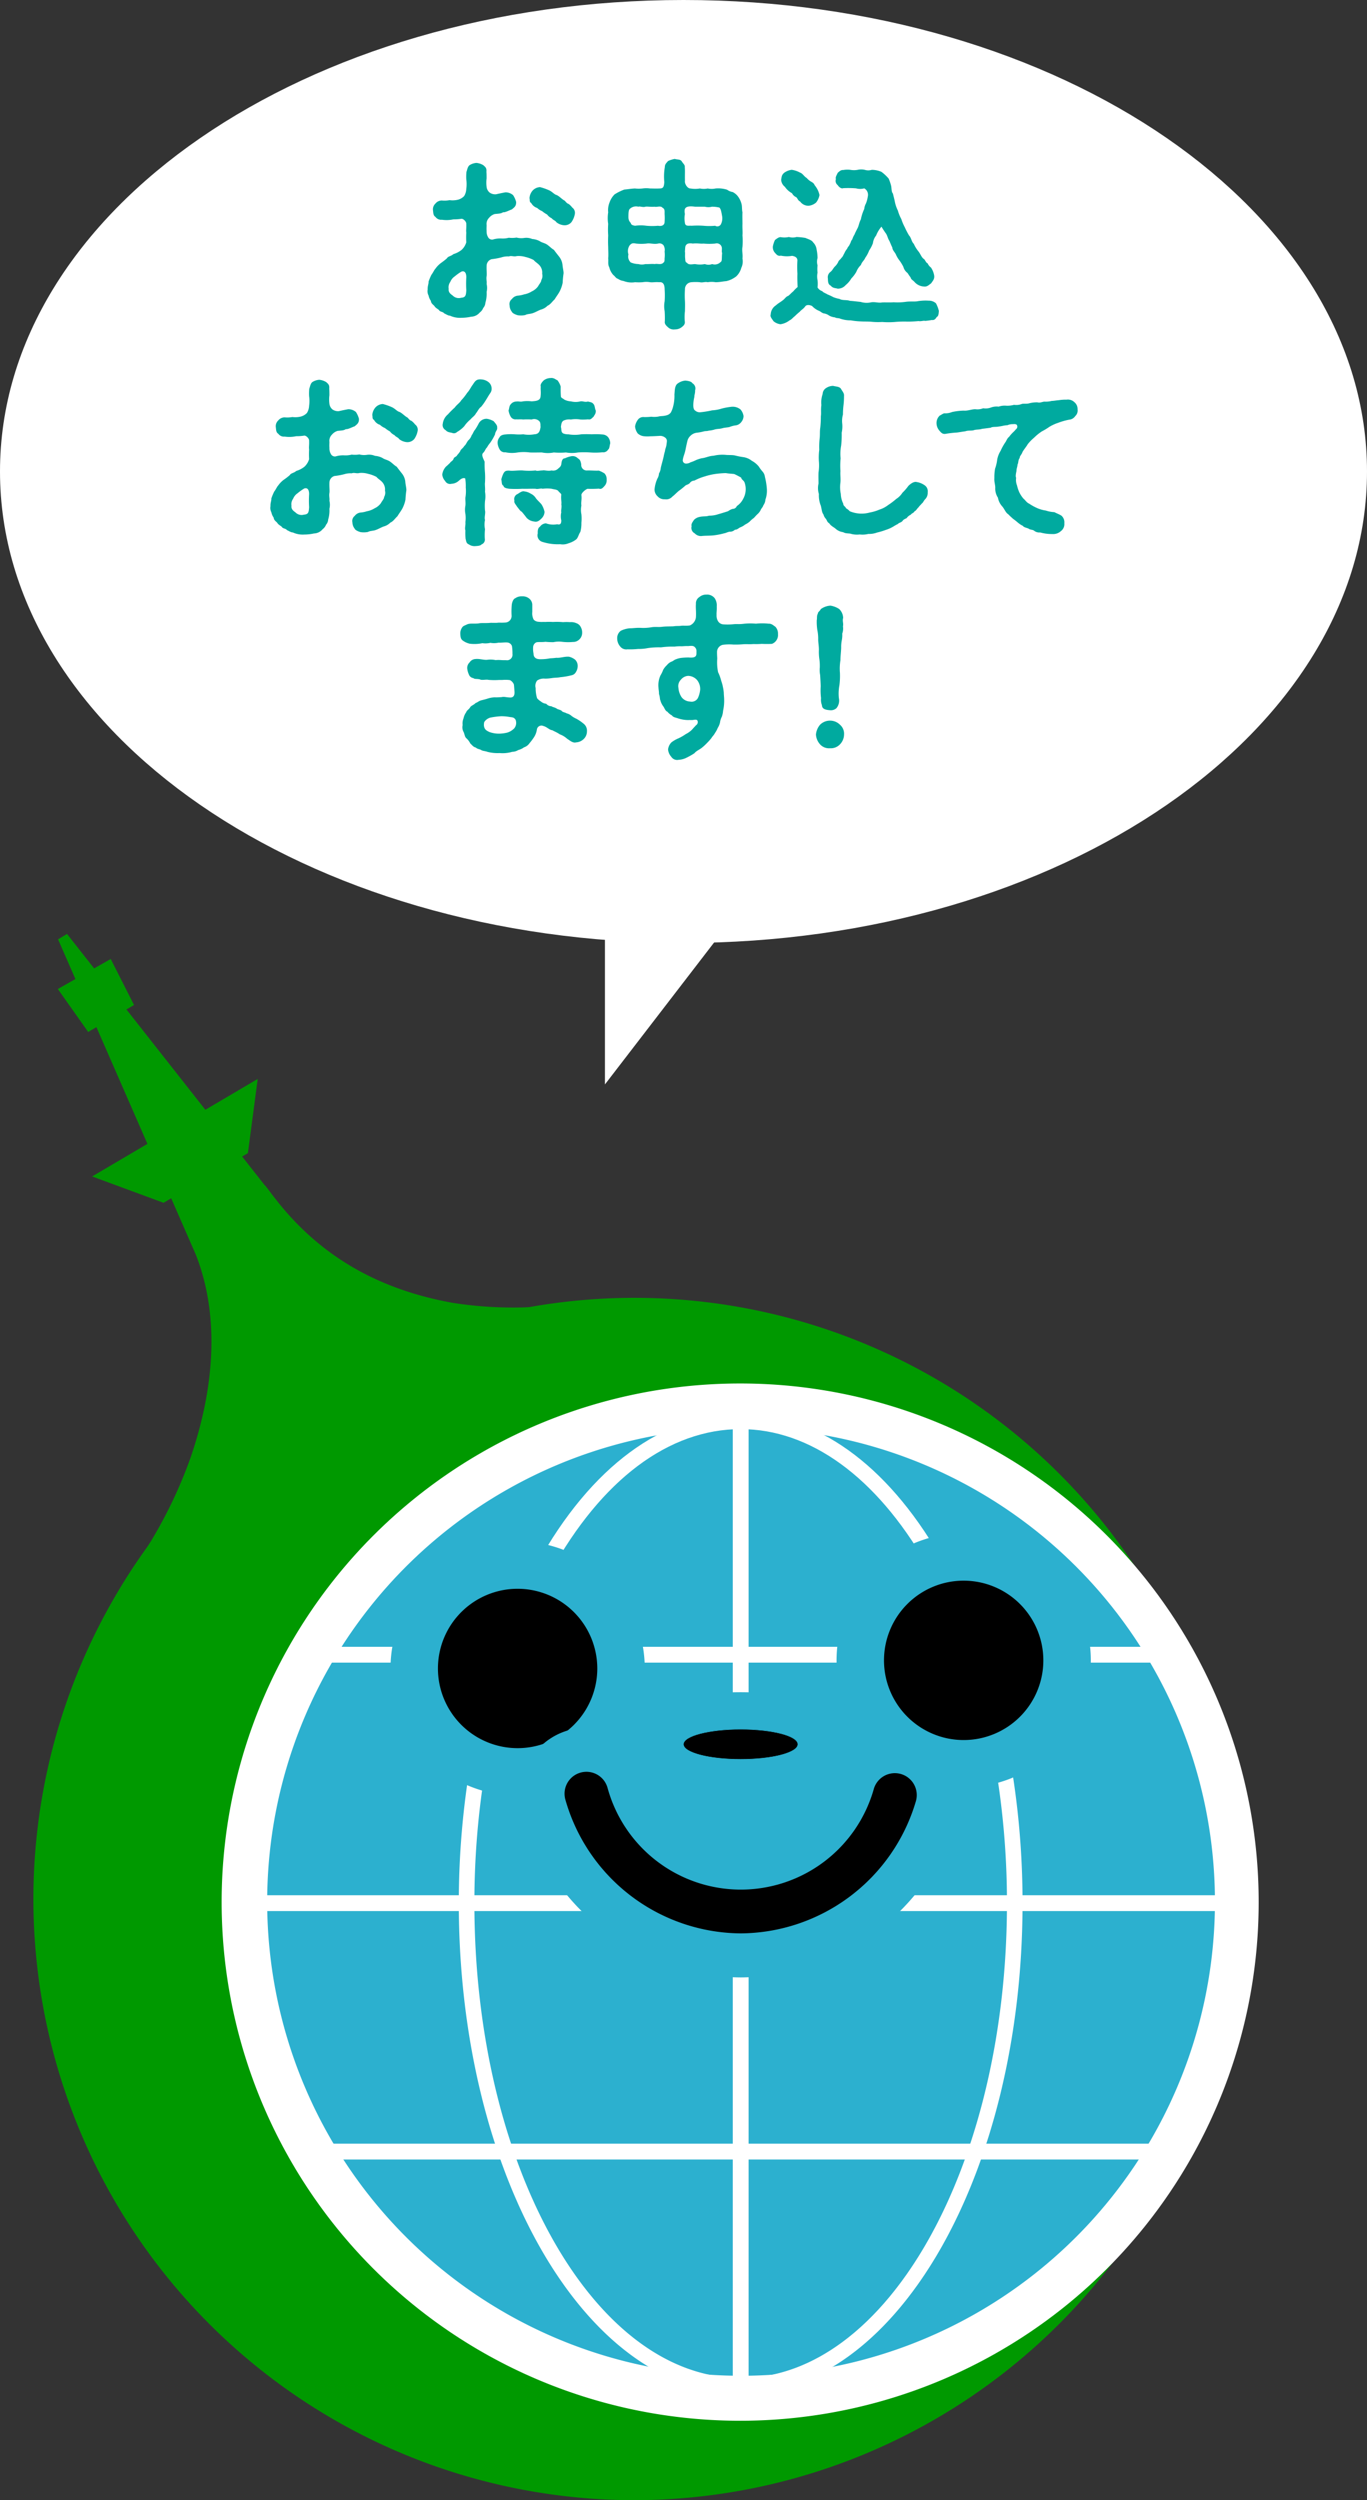
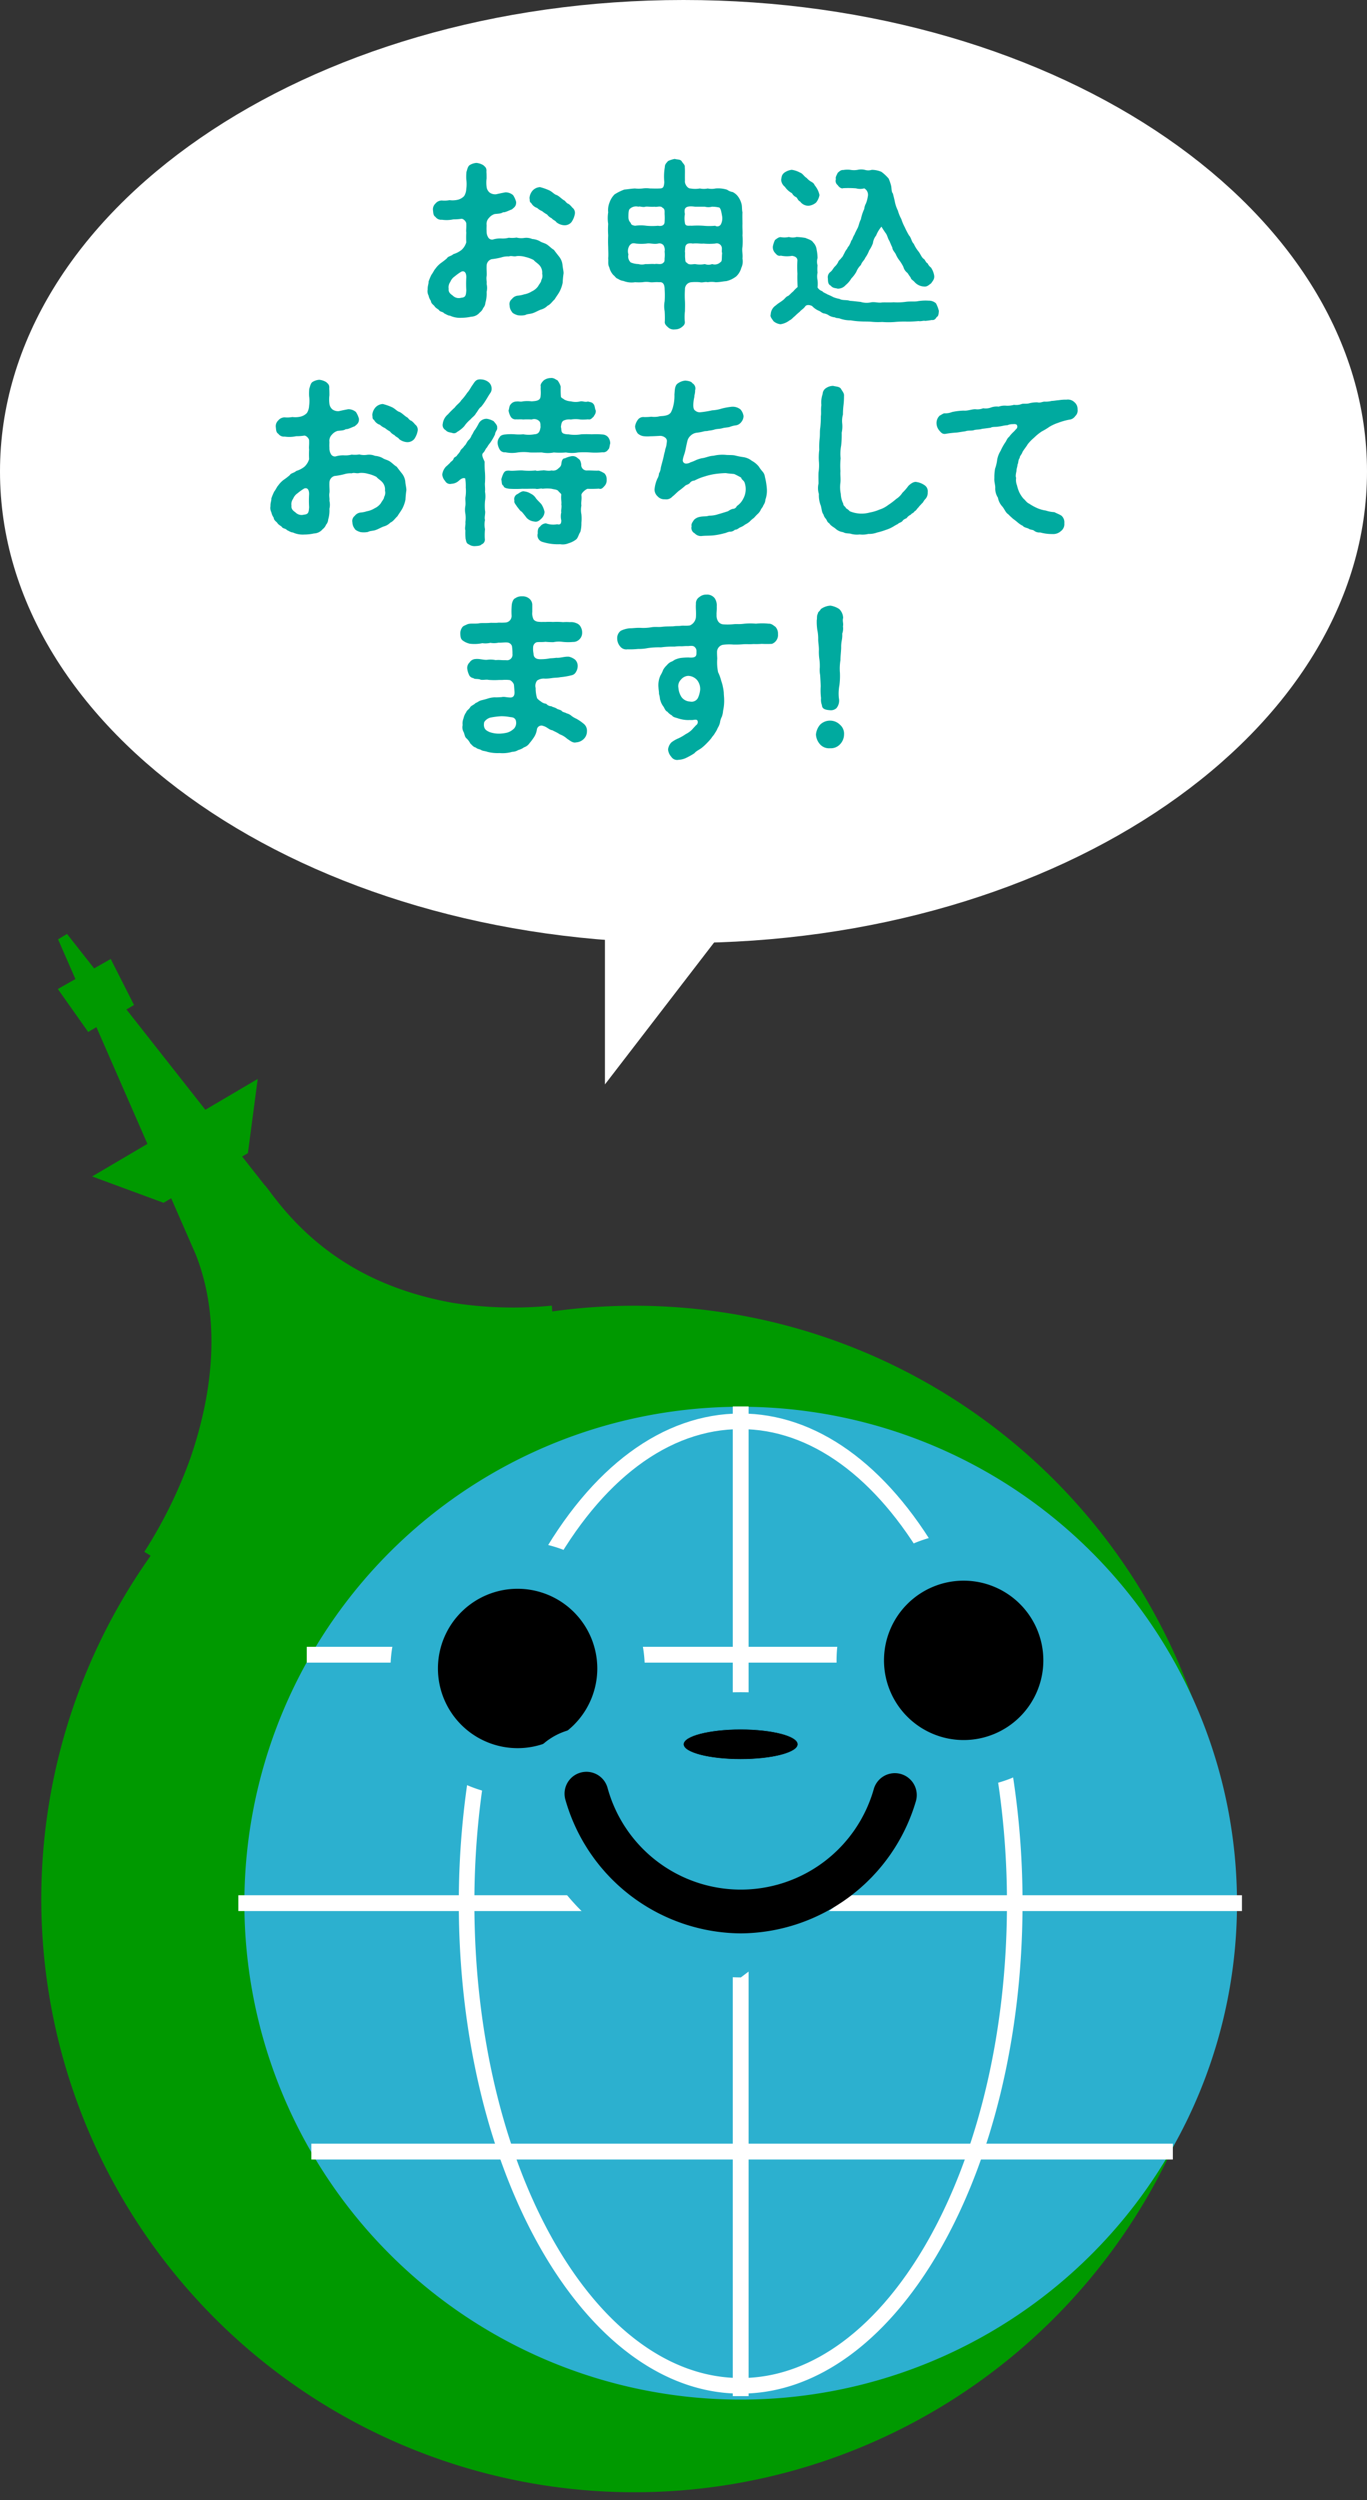
<svg xmlns="http://www.w3.org/2000/svg" id="レイヤー_1" data-name="レイヤー 1" width="145" height="265.136" viewBox="0 0 145 265.136">
  <rect x="0" y="0" width="145" height="265.136" fill="#333333" stroke="none" />
  <defs>
    <clipPath id="clip-path">
      <rect width="145" height="265.136" fill="none" />
    </clipPath>
  </defs>
  <g id="アートワーク_2" data-name="アートワーク 2">
    <g clip-path="url(#clip-path)">
      <g clip-path="url(#clip-path)">
        <path d="M58.574,139.014a40.976,40.976,0,0,1-10.626-.294C38.943,137.1,33.123,132.85,29.186,128l-.649-.825c-.173-.227-.347-.454-.512-.682l-.016.011L6.671,99.389l14.617,33.456c2.27,5.756,2.405,13.281-.534,21.885a49.746,49.746,0,0,1-4.969,10.127" fill="#090" />
        <path d="M16.261,165.154l-.951-.59a48.979,48.979,0,0,0,4.914-10.017c2.74-8.019,2.928-15.453.544-21.5L6.158,99.612l.952-.569,21,26.687.018-.012.351.448c.162.224.331.449.5.669l.647.822c4.605,5.673,10.633,9.116,18.421,10.511a41.592,41.592,0,0,0,10.484.291l.087,1.113a41.914,41.914,0,0,1-10.769-.3,30.793,30.793,0,0,1-19.1-10.918l-.655-.835c-.115-.149-.23-.3-.341-.448l-.187-.221L8.932,103.167,21.8,132.62c2.49,6.317,2.308,14.016-.518,22.293a50.124,50.124,0,0,1-5.022,10.241" fill="#090" />
        <polygon points="17.29 126.938 11.071 124.643 26.631 115.482 25.777 121.941 17.29 126.938" fill="#090" />
        <path d="M17.345,127.553l-7.574-2.794,17.565-10.341-1.04,7.87Zm-4.974-3.027,4.864,1.8,8.023-4.726.668-5.054Z" fill="#090" />
        <polygon points="9.514 108.694 6.949 105.063 11.51 102.471 13.48 106.359 9.514 108.694" fill="#090" />
        <path d="M9.354,109.438l-3.219-4.555,5.609-3.186,2.472,4.88Zm-1.593-4.19,1.912,2.7,3.07-1.807-1.467-2.895Z" fill="#090" />
        <path d="M130.206,201.383A62.913,62.913,0,1,1,67.293,138.47a62.913,62.913,0,0,1,62.913,62.913" fill="#090" />
-         <path d="M67.294,265.136a63.752,63.752,0,1,1,63.752-63.752,63.823,63.823,0,0,1-63.752,63.752m0-125.826a62.074,62.074,0,1,0,62.074,62.074A62.144,62.144,0,0,0,67.294,139.31" fill="#090" />
        <path d="M130.766,195a52.644,52.644,0,1,1-59.027-45.372A52.642,52.642,0,0,1,130.766,195" fill="#2cb0cf" />
-         <path d="M78.529,256.714a55,55,0,1,1,7.156-.47,54.966,54.966,0,0,1-7.156.47m.142-105.3a51.1,51.1,0,0,0-6.641.432,50.265,50.265,0,1,0,6.641-.432" fill="#fff" />
        <rect x="77.728" y="149.149" width="1.678" height="104.953" fill="#fff" />
        <path d="M78.567,253.836c-16.486,0-29.9-23.315-29.9-51.97a88.414,88.414,0,0,1,1.267-15.046l1.628.282a86.814,86.814,0,0,0-1.242,14.764c0,27.746,12.67,50.317,28.245,50.317s28.244-22.571,28.244-50.317a86.644,86.644,0,0,0-1.323-15.225l1.628-.29a88.4,88.4,0,0,1,1.348,15.515c0,28.655-13.412,51.97-29.9,51.97" fill="#fff" />
        <path d="M58.405,166.686l-1.447-.8C62.636,155.577,70.31,149.9,78.566,149.9c7.978,0,15.469,5.357,21.094,15.079l-1.43.831c-5.317-9.2-12.3-14.257-19.664-14.257-7.625,0-14.786,5.373-20.161,15.137" fill="#fff" />
        <rect x="25.283" y="200.985" width="106.453" height="1.678" fill="#fff" />
        <rect x="33.024" y="227.332" width="91.382" height="1.678" fill="#fff" />
-         <rect x="113.237" y="174.639" width="11.352" height="1.678" fill="#fff" />
        <rect x="65.42" y="174.639" width="26.05" height="1.678" fill="#fff" />
        <rect x="32.537" y="174.639" width="11.631" height="1.678" fill="#fff" />
        <path d="M65.873,176.936a10.968,10.968,0,1,1-10.968-10.968,10.969,10.969,0,0,1,10.968,10.968" />
        <path d="M54.905,190.421a13.485,13.485,0,1,1,13.486-13.485,13.5,13.5,0,0,1-13.486,13.485m0-21.936a8.451,8.451,0,1,0,8.45,8.451,8.46,8.46,0,0,0-8.45-8.451" fill="#2cb0cf" />
        <path d="M113.187,176.075a10.968,10.968,0,1,1-10.968-10.968,10.968,10.968,0,0,1,10.968,10.968" />
        <path d="M102.219,189.561a13.485,13.485,0,1,1,13.486-13.485,13.5,13.5,0,0,1-13.486,13.485m0-21.936a8.451,8.451,0,1,0,8.45,8.451,8.459,8.459,0,0,0-8.45-8.451" fill="#2cb0cf" />
-         <path d="M78.584,209.7a24.174,24.174,0,0,1-23.1-17.575,6.992,6.992,0,1,1,13.452-3.821,9.991,9.991,0,0,0,19.279.087,6.992,6.992,0,0,1,13.418,3.937A24.211,24.211,0,0,1,78.584,209.7" fill="#2cb0cf" />
+         <path d="M78.584,209.7a24.174,24.174,0,0,1-23.1-17.575,6.992,6.992,0,1,1,13.452-3.821,9.991,9.991,0,0,0,19.279.087,6.992,6.992,0,0,1,13.418,3.937" fill="#2cb0cf" />
        <path d="M78.584,205.03a19.486,19.486,0,0,1-18.612-14.178,2.322,2.322,0,1,1,4.467-1.271,14.657,14.657,0,0,0,28.25.125,2.324,2.324,0,1,1,4.459,1.312A19.512,19.512,0,0,1,78.584,205.03" />
        <path d="M91.27,184.712c0,2.884-5.689,5.221-12.707,5.221s-12.707-2.337-12.707-5.221,5.689-5.222,12.707-5.222,12.707,2.338,12.707,5.222" fill="#2cb0cf" />
        <path d="M78.563,189.968c-7.026,0-12.741-2.359-12.741-5.258s5.715-5.253,12.741-5.253,12.74,2.358,12.74,5.253-5.715,5.258-12.74,5.258m0-10.445c-6.989,0-12.675,2.326-12.675,5.187s5.686,5.191,12.675,5.191,12.674-2.33,12.674-5.191-5.686-5.187-12.674-5.187" fill="#2cb0cf" />
        <path d="M84.632,184.973c0,.882-2.717,1.6-6.07,1.6s-6.07-.714-6.07-1.6,2.718-1.6,6.07-1.6,6.07.714,6.07,1.6" />
        <path d="M78.563,186.6c-3.362,0-6.1-.727-6.1-1.624s2.735-1.62,6.1-1.62,6.095.727,6.095,1.62-2.733,1.624-6.095,1.624m0-3.194c-3.333,0-6.045.706-6.045,1.57s2.712,1.574,6.045,1.574,6.044-.706,6.044-1.574-2.712-1.57-6.044-1.57" fill="#2cb0cf" />
        <path d="M86.553,192.728c0,2.811-3.577,5.092-7.991,5.092s-7.99-2.281-7.99-5.092,3.578-5.092,7.99-5.092,7.991,2.28,7.991,5.092" fill="#2cb0cf" />
        <path d="M78.563,197.862c-4.428,0-8.031-2.305-8.031-5.133s3.6-5.133,8.031-5.133,8.031,2.305,8.031,5.133-3.6,5.133-8.031,5.133m0-10.183c-4.383,0-7.95,2.263-7.95,5.05s3.567,5.05,7.95,5.05,7.95-2.263,7.95-5.05-3.567-5.05-7.95-5.05" fill="#2cb0cf" />
        <path d="M0,50C0,22.386,32.459,0,72.5,0S145,22.386,145,50s-32.459,50-72.5,50S0,77.614,0,50" fill="#fff" />
        <polyline points="64.167 94.167 64.167 115 80.834 93.334" fill="#fff" />
        <path d="M59.664,28.061c.019.339.132.717.113.944a9.237,9.237,0,0,0-.094.982,3.56,3.56,0,0,1-.322.926c-.151.283-.377.567-.529.831-.3.283-.434.53-.755.681a1.547,1.547,0,0,1-.68.4c-.246.076-.548.265-.813.359-.321.133-.661.094-.868.226a2.3,2.3,0,0,1-.794.02c-.226-.057-.567-.208-.623-.36a1.132,1.132,0,0,1-.246-.679.674.674,0,0,1,.246-.68.887.887,0,0,1,.642-.359,2.8,2.8,0,0,0,.642-.132,2.327,2.327,0,0,0,.832-.321,1.639,1.639,0,0,0,.679-.568c.076-.17.322-.415.322-.623a.9.9,0,0,0,.094-.68,1.144,1.144,0,0,0-.264-.869c-.208-.246-.473-.378-.643-.586a3.6,3.6,0,0,0-.869-.321,2.5,2.5,0,0,0-.925-.094c-.321.094-.548-.076-.831.037a2.165,2.165,0,0,0-.794.1,7.081,7.081,0,0,1-1.039.19.74.74,0,0,0-.529.717c-.019.454.038.869,0,1.077-.056.339.038.586,0,.831a1.828,1.828,0,0,1,0,.85,3.315,3.315,0,0,1-.132,1.153.908.908,0,0,1-.226.547,1.087,1.087,0,0,1-.36.472,1.249,1.249,0,0,1-.925.454,4.732,4.732,0,0,1-1.02.114,2.5,2.5,0,0,1-1.228-.227c-.17.018-.51-.208-.623-.246-.114-.189-.435-.132-.548-.359-.246-.189-.34-.208-.492-.434-.094-.113-.339-.246-.358-.529a1.472,1.472,0,0,1-.246-.567.978.978,0,0,1-.095-.642c-.018-.378.114-.586.095-.831a6.649,6.649,0,0,1,.3-.718c.189-.246.3-.53.435-.661a2.7,2.7,0,0,1,.566-.586A6.71,6.71,0,0,0,47.4,27.4c.151-.245.415-.208.7-.453a2.54,2.54,0,0,0,.869-.453,1.789,1.789,0,0,0,.491-.794,8.94,8.94,0,0,1,0-1.019c-.038-.3.019-.435,0-.964,0-.245-.359-.567-.548-.51a5.363,5.363,0,0,1-.831.057,3.356,3.356,0,0,1-1.209.038.729.729,0,0,1-.68-.3c-.246-.151-.227-.415-.265-.7a.83.83,0,0,1,.265-.718.866.866,0,0,1,.68-.321,2.921,2.921,0,0,0,.812-.037,2.4,2.4,0,0,0,.926-.057,1.387,1.387,0,0,0,.623-.378,1.553,1.553,0,0,0,.227-.756,3.7,3.7,0,0,0,0-1.019,5.032,5.032,0,0,1,.019-.794c.075-.189.113-.529.321-.7a1.565,1.565,0,0,1,.737-.246,1.724,1.724,0,0,1,.736.246c.227.208.359.3.321.7.019.189.019.548.019.7a3.475,3.475,0,0,0,0,.888.908.908,0,0,0,.34.623,1.02,1.02,0,0,0,.661.17c.511-.114.7-.151,1-.207a1.234,1.234,0,0,1,.812.3,2.456,2.456,0,0,1,.321.718c.019.453-.208.586-.453.794-.284.094-.718.34-.926.3-.264.151-.34.133-.888.189a1.208,1.208,0,0,0-.6.4.912.912,0,0,0-.265.774c0,.152-.019.378,0,.623a1.183,1.183,0,0,0,.17.681.474.474,0,0,0,.492.227,2.7,2.7,0,0,1,.868-.114,2.548,2.548,0,0,0,.832-.076,2.834,2.834,0,0,0,.812-.018,2.013,2.013,0,0,0,.831.038,1.6,1.6,0,0,1,.831.113,1.963,1.963,0,0,1,.794.226c.245.17.453.17.774.359.3.208.491.434.737.567.132.189.416.548.567.737a1.733,1.733,0,0,1,.34.831M49.463,29.4c0-.51-.208-.7-.51-.6a5.006,5.006,0,0,0-.718.51,1.281,1.281,0,0,0-.472.586.977.977,0,0,0-.17.736c-.057.4.264.586.434.718a.9.9,0,0,0,.888.226c.491-.038.51-.264.548-.793a11.089,11.089,0,0,1,0-1.379m11.5-6.649a2.217,2.217,0,0,1-.34.793.937.937,0,0,1-.793.34,1.484,1.484,0,0,1-.813-.321c-.113-.189-.359-.227-.491-.416a1.286,1.286,0,0,1-.491-.4,2.944,2.944,0,0,1-.529-.359,1.693,1.693,0,0,1-.529-.34,1.086,1.086,0,0,1-.623-.51c-.227-.151-.132-.284-.189-.529a1.357,1.357,0,0,1,.34-.813,1.148,1.148,0,0,1,.774-.358,6.012,6.012,0,0,1,.926.321c.359.15.586.453.812.51.3.113.6.472.869.6.133.114.208.284.435.359a1.828,1.828,0,0,1,.378.378.689.689,0,0,1,.264.737" fill="#00aa9f" />
        <path d="M78.623,28.438a1.92,1.92,0,0,1-.547.888,3.087,3.087,0,0,1-.492.3,2.716,2.716,0,0,1-.547.188c-.322.02-.7.114-1.134.114a2.44,2.44,0,0,0-.831,0c-.3-.076-.566.076-.83,0a4.913,4.913,0,0,0-.908,0,.732.732,0,0,0-.68.756,9.2,9.2,0,0,0,0,1.265c.02.453,0,.793,0,1.039a5.263,5.263,0,0,0-.019,1.077c.057.34-.151.491-.34.642a1.165,1.165,0,0,1-.718.227.864.864,0,0,1-.718-.227c-.17-.151-.395-.34-.339-.642a10.714,10.714,0,0,0-.02-1.077,2.788,2.788,0,0,1,0-1.039,9.14,9.14,0,0,0,0-1.265c0-.643-.264-.793-.566-.756-.473-.037-.661.038-.983,0a2.219,2.219,0,0,0-.792,0,5.424,5.424,0,0,1-.794,0,2.342,2.342,0,0,1-1.228-.132,1.327,1.327,0,0,1-.586-.227c-.226-.056-.321-.283-.49-.4a1.854,1.854,0,0,1-.436-.832c-.169-.283-.075-.623-.113-.945.038-.358,0-.849,0-1.209-.019-.4-.019-.774,0-1.227a8.849,8.849,0,0,1,0-1.209,3.893,3.893,0,0,1,0-1.229,2.138,2.138,0,0,1,.133-1.019,2.288,2.288,0,0,1,.547-.888,5.359,5.359,0,0,1,1.039-.511c.321-.018.661-.093,1.115-.113a3.78,3.78,0,0,0,.813,0,2.839,2.839,0,0,1,.792,0c.34,0,.605.02.983,0,.4,0,.491-.113.53-.68a5.915,5.915,0,0,1,.056-1.586c0-.3.15-.416.339-.642a2.857,2.857,0,0,1,.718-.228c.284.095.529.02.718.228.132.245.379.4.34.642.039.472,0,.755.019,1.435-.057.378.3.851.585.831a2.962,2.962,0,0,0,1,0,2.009,2.009,0,0,0,.83,0,2.02,2.02,0,0,0,.831,0,3.151,3.151,0,0,1,1.229.133,1.332,1.332,0,0,0,.585.245,1.5,1.5,0,0,1,.491.378,2.154,2.154,0,0,1,.434.831c.095.283.038.586.115.944-.02.36,0,.889,0,1.229-.02.434.036.906,0,1.209a6.969,6.969,0,0,1,0,1.227c-.077.416.055.794,0,1.229a1.6,1.6,0,0,1-.134,1.019M70.5,26.663a.966.966,0,0,0-.113-.642.551.551,0,0,0-.586-.189c-.49.094-.85-.076-1.226,0a5.34,5.34,0,0,1-1.1,0c-.3-.057-.472-.076-.7.207a1.108,1.108,0,0,0-.113.945.851.851,0,0,0,.245.85,2.327,2.327,0,0,0,.813.17,1.378,1.378,0,0,0,.736,0c.321.019.68-.037,1,0,.246-.075.662.113.888-.132.151-.095.151-.208.151-.473a3.083,3.083,0,0,0,0-.736m-3.834-3.59a.78.78,0,0,0,.245.568c.039.245.284.264.454.3a4.32,4.32,0,0,1,1.21,0,6.376,6.376,0,0,0,1.226,0c.359.077.7-.037.7-.415a5.852,5.852,0,0,0,0-.831c0-.359.038-.529-.244-.68-.171-.227-.644-.019-.8-.094-.453.037-.755-.038-1,0-.245.094-.6-.076-.736,0a.96.96,0,0,0-.925.245c-.113.132-.133.358-.133.906m9.937-.15c-.095-.548-.133-.737-.284-.907a3.208,3.208,0,0,0-.794-.094,1.467,1.467,0,0,1-.754,0h-1.04c-.265-.038-.813-.095-1,.132-.151.132-.112.471-.075.642a2.5,2.5,0,0,0,0,.925c.038.435.435.284.718.321a9.289,9.289,0,0,1,1.247,0,6.425,6.425,0,0,0,1.246,0,.431.431,0,0,0,.605-.15,1.4,1.4,0,0,0,.133-.869m0,3.91c-.095-.227.075-.548-.133-.812a.551.551,0,0,0-.605-.189,6.9,6.9,0,0,1-1.246,0c-.321.037-.624-.057-1.134,0-.264-.057-.6-.02-.68.132-.151.113-.113.434-.151.7.038.189,0,.358.02.661.037.321,0,.472.208.548.169.245.528.151.849.132a2.7,2.7,0,0,0,1.04,0,1.084,1.084,0,0,0,.773,0,.861.861,0,0,0,.888-.208c.189-.094.113-.359.171-.963" fill="#00aa9f" />
        <path d="M99.589,32.935c-.019.321-.038.6-.227.68-.132.208-.246.359-.529.321a6.747,6.747,0,0,1-.7.095c-.17-.057-.472.075-.7.018a11.623,11.623,0,0,1-1.19.057,10.631,10.631,0,0,0-1.322.038,8.125,8.125,0,0,1-1.342,0,6.994,6.994,0,0,1-1.114-.019c-.34-.038-.812-.019-1.1-.038a7.636,7.636,0,0,1-1.114-.113,3.37,3.37,0,0,1-1.1-.17c-.283-.113-.359-.02-.6-.151a1.508,1.508,0,0,1-.605-.189,1.215,1.215,0,0,0-.567-.227c-.226-.057-.321-.207-.566-.3a2.1,2.1,0,0,1-.68-.491c-.246-.114-.548-.152-.7.018-.227.321-.435.378-.605.6a6.8,6.8,0,0,0-.529.472c-.245.189-.321.34-.548.435a2.065,2.065,0,0,1-.963.415,1.4,1.4,0,0,1-.737-.32c-.151-.228-.4-.492-.3-.719a1.187,1.187,0,0,1,.548-.963c.264-.246.491-.34.718-.529.208-.132.34-.4.585-.472.208-.151.284-.283.529-.473a3.736,3.736,0,0,1,.473-.471c-.019-.473-.038-.983-.019-1.4a12.332,12.332,0,0,1,0-1.454c-.038-.3-.265-.4-.567-.454a3.129,3.129,0,0,1-1.19-.019c-.321.076-.453-.113-.624-.3a.876.876,0,0,1-.226-.681,2.836,2.836,0,0,1,.226-.68c.227-.17.416-.321.624-.3a2.149,2.149,0,0,0,.85-.019,1.464,1.464,0,0,0,.812,0,7.578,7.578,0,0,1,.945.1c.226.113.661.207.812.471a1.282,1.282,0,0,1,.378.794,4.513,4.513,0,0,1,.094.869,1.359,1.359,0,0,0,0,.775,3.572,3.572,0,0,0,0,.774,1.875,1.875,0,0,0,0,.793,3.481,3.481,0,0,1,0,.775.893.893,0,0,0,.51.4c.076.133.34.208.548.341a5.92,5.92,0,0,1,.605.283,3.3,3.3,0,0,0,.661.189c.321.189.737.076,1.114.208.34.018.737.075,1.134.113a2.129,2.129,0,0,0,1.133.038c.416-.056.775.094,1.134.019.377-.019.774.018,1.227-.019a6.368,6.368,0,0,0,1.228-.038c.473-.075.869-.018,1.228-.057a5.132,5.132,0,0,1,1.266-.075,1.116,1.116,0,0,1,.774.283,3.48,3.48,0,0,1,.3.775m-16.718-13.9c.056-.3.037-.492.34-.737a1.744,1.744,0,0,1,.774-.3,2.567,2.567,0,0,1,.888.3c.283.094.416.4.7.567a1.835,1.835,0,0,0,.415.358c.227.133.341.189.435.416a2.369,2.369,0,0,1,.51,1.039,1.815,1.815,0,0,1-.359.793,1.436,1.436,0,0,1-.793.34,1.077,1.077,0,0,1-.907-.453c-.246-.095-.283-.415-.453-.472a.9.9,0,0,1-.4-.4,2.142,2.142,0,0,1-.756-.68,1.028,1.028,0,0,1-.4-.774M87.82,29.553a.7.7,0,0,1,.246-.7c.226-.17.283-.36.472-.568a1.743,1.743,0,0,0,.359-.471c.075-.227.264-.3.34-.454.188-.151.245-.4.321-.491a1.887,1.887,0,0,1,.3-.491c.076-.227.208-.265.283-.491.114-.151.076-.283.265-.511a2.2,2.2,0,0,1,.245-.528c.057-.17.152-.321.246-.529.227-.378.189-.623.416-1.058a4.828,4.828,0,0,1,.359-1.1,1.531,1.531,0,0,1,.188-.6,3.355,3.355,0,0,0,.189-.718.778.778,0,0,0-.377-.869,1.609,1.609,0,0,1-.869,0,10.782,10.782,0,0,0-1.36-.019c-.189.094-.473-.133-.586-.321a.567.567,0,0,1-.189-.643c-.094-.188.132-.509.189-.661.208-.188.359-.321.586-.3a2.532,2.532,0,0,1,.755-.02,2.122,2.122,0,0,0,.775,0,1.712,1.712,0,0,1,.755,0,1.2,1.2,0,0,0,.737,0,2.66,2.66,0,0,1,1.02.208,4.412,4.412,0,0,1,.774.718,4.674,4.674,0,0,1,.265.774c.057.227.019.643.189.813.094.4.17.661.208.887a3.773,3.773,0,0,0,.321.926,4.112,4.112,0,0,0,.359.888,5.3,5.3,0,0,0,.378.888,7.39,7.39,0,0,0,.453.869c.227.226.264.68.491.869a3.693,3.693,0,0,0,.529.849c.227.322.321.643.586.794.151.208.207.378.359.435a1.144,1.144,0,0,0,.359.453,2.138,2.138,0,0,1,.339.869c.038.4-.207.586-.321.793-.3.208-.415.378-.774.341a1.411,1.411,0,0,1-1.02-.511c-.227-.226-.321-.208-.4-.471-.076-.077-.227-.322-.321-.454a1.187,1.187,0,0,1-.434-.642,4.456,4.456,0,0,0-.416-.681,3.151,3.151,0,0,1-.4-.679c-.132-.247-.34-.416-.359-.7-.132-.264-.208-.471-.321-.717-.151-.227-.17-.435-.321-.718a9.117,9.117,0,0,1-.51-.775,3.306,3.306,0,0,0-.567.945,1.609,1.609,0,0,0-.34.812,3.707,3.707,0,0,1-.4.775,3.215,3.215,0,0,1-.416.774c-.094.265-.359.435-.454.756a2.037,2.037,0,0,0-.491.736,3.684,3.684,0,0,1-.529.7,2.694,2.694,0,0,1-.6.7,1.088,1.088,0,0,1-.85.378c-.246-.077-.51-.038-.737-.322-.283-.133-.283-.416-.3-.737" fill="#00aa9f" />
        <path d="M42.99,51.061c.019.339.132.717.113.944a9.237,9.237,0,0,0-.094.982,3.56,3.56,0,0,1-.322.926c-.151.283-.377.567-.529.831-.3.283-.434.53-.755.681a1.547,1.547,0,0,1-.68.4c-.246.076-.548.265-.813.359-.321.133-.661.094-.868.226a2.3,2.3,0,0,1-.794.02c-.226-.057-.567-.208-.623-.36a1.132,1.132,0,0,1-.246-.679.674.674,0,0,1,.246-.68.887.887,0,0,1,.642-.359,2.8,2.8,0,0,0,.642-.132,2.327,2.327,0,0,0,.832-.321,1.639,1.639,0,0,0,.679-.568c.076-.17.322-.415.322-.623a.9.9,0,0,0,.094-.68,1.144,1.144,0,0,0-.264-.869c-.208-.246-.473-.378-.643-.586a3.6,3.6,0,0,0-.869-.321,2.5,2.5,0,0,0-.925-.094c-.321.094-.548-.076-.831.037a2.165,2.165,0,0,0-.794.095,7.081,7.081,0,0,1-1.039.19.74.74,0,0,0-.529.717c-.019.454.038.869,0,1.077-.056.339.038.586,0,.831a1.828,1.828,0,0,1,0,.85A3.315,3.315,0,0,1,34.81,55.1a.908.908,0,0,1-.226.547,1.087,1.087,0,0,1-.36.472,1.249,1.249,0,0,1-.925.454,4.732,4.732,0,0,1-1.02.114,2.5,2.5,0,0,1-1.228-.227c-.17.018-.51-.208-.623-.246-.114-.189-.435-.132-.548-.359-.246-.189-.34-.208-.492-.434-.094-.113-.339-.246-.358-.529a1.472,1.472,0,0,1-.246-.567.978.978,0,0,1-.095-.642c-.018-.378.114-.586.095-.831a6.649,6.649,0,0,1,.3-.718c.189-.246.3-.53.435-.661a2.7,2.7,0,0,1,.566-.586,6.71,6.71,0,0,0,.643-.492c.151-.245.415-.208.7-.453a2.54,2.54,0,0,0,.869-.453,1.789,1.789,0,0,0,.491-.794,8.94,8.94,0,0,1,0-1.019c-.038-.3.019-.435,0-.964,0-.245-.359-.567-.548-.51a5.363,5.363,0,0,1-.831.057A3.356,3.356,0,0,1,30.2,46.3a.729.729,0,0,1-.68-.3c-.246-.151-.227-.415-.265-.7a.83.83,0,0,1,.265-.718.866.866,0,0,1,.68-.321,2.921,2.921,0,0,0,.812-.037,2.4,2.4,0,0,0,.926-.057,1.387,1.387,0,0,0,.623-.378,1.553,1.553,0,0,0,.227-.756,3.7,3.7,0,0,0,0-1.019,5.032,5.032,0,0,1,.019-.794c.075-.189.113-.529.321-.7a1.565,1.565,0,0,1,.737-.246,1.724,1.724,0,0,1,.736.246c.227.208.359.3.321.7.019.189.019.548.019.7a3.475,3.475,0,0,0,0,.888.908.908,0,0,0,.34.623,1.02,1.02,0,0,0,.661.17c.511-.114.7-.151,1-.207a1.234,1.234,0,0,1,.812.3,2.456,2.456,0,0,1,.321.718c.019.453-.208.586-.453.794-.284.094-.718.34-.926.3-.264.151-.34.133-.888.189a1.208,1.208,0,0,0-.6.4.912.912,0,0,0-.265.774c0,.152-.019.378,0,.623a1.183,1.183,0,0,0,.17.681.474.474,0,0,0,.492.227,2.7,2.7,0,0,1,.868-.114,2.548,2.548,0,0,0,.832-.076,2.834,2.834,0,0,0,.812-.018,2.013,2.013,0,0,0,.831.038,1.6,1.6,0,0,1,.831.113,1.963,1.963,0,0,1,.794.226c.245.17.453.17.774.359.3.208.491.434.737.567.132.189.416.548.567.737a1.733,1.733,0,0,1,.34.831M32.789,52.4c0-.51-.208-.7-.51-.6a5.006,5.006,0,0,0-.718.51,1.281,1.281,0,0,0-.472.586.977.977,0,0,0-.17.736c-.057.4.264.586.434.718a.9.9,0,0,0,.888.226c.491-.038.51-.264.548-.793a11.089,11.089,0,0,1,0-1.379m11.5-6.649a2.217,2.217,0,0,1-.34.793.937.937,0,0,1-.793.34,1.484,1.484,0,0,1-.813-.321c-.113-.189-.359-.227-.491-.416a1.286,1.286,0,0,1-.491-.4,2.944,2.944,0,0,1-.529-.359,1.693,1.693,0,0,1-.529-.34,1.086,1.086,0,0,1-.623-.51c-.227-.151-.132-.284-.189-.529a1.357,1.357,0,0,1,.34-.813,1.148,1.148,0,0,1,.774-.358,6.012,6.012,0,0,1,.926.321c.359.15.586.453.812.51.3.113.6.472.869.6.133.114.208.284.435.359a1.828,1.828,0,0,1,.378.378.689.689,0,0,1,.264.737" fill="#00aa9f" />
        <path d="M52.732,45.356c.057.246-.189.359-.226.717a5.688,5.688,0,0,1-.529.908,2.538,2.538,0,0,0-.321.472c-.152.114-.227.415-.4.567-.227.208,0,.6.151.944a10.457,10.457,0,0,0,.038,1.191,9.014,9.014,0,0,1,0,1c-.038.246.037.662,0,.983a3,3,0,0,1,0,1,5.869,5.869,0,0,0,0,1c.075.283-.095.737,0,1a2.434,2.434,0,0,0,0,.982,6.325,6.325,0,0,0-.019,1.021.53.53,0,0,1-.34.586c-.114.15-.4.17-.68.188a1.041,1.041,0,0,1-.68-.188c-.284-.115-.265-.341-.34-.586a6.888,6.888,0,0,1-.019-.888c-.095-.246.037-.548,0-.888a3.393,3.393,0,0,0,0-.869,2.183,2.183,0,0,1,0-.869c.037-.283-.019-.623,0-.869a4.048,4.048,0,0,0,.037-1.058,5.17,5.17,0,0,0-.056-.964c-.246-.113-.491.077-.68.247a1.221,1.221,0,0,1-.775.321.589.589,0,0,1-.68-.3,1.143,1.143,0,0,1-.3-.68,1.5,1.5,0,0,1,.4-.85c.17-.132.226-.207.415-.378.095-.17.265-.189.378-.415.038-.227.3-.208.4-.435a2.381,2.381,0,0,0,.3-.378c.076-.245.283-.3.435-.566.188-.151.207-.3.415-.586a1.307,1.307,0,0,0,.378-.566c.113-.114.189-.4.359-.586a5.929,5.929,0,0,0,.378-.642.931.931,0,0,1,.868-.511,2,2,0,0,1,.737.265c.133.188.4.416.359.68M46.971,44.9a1.527,1.527,0,0,1,.547-.963,8.495,8.495,0,0,1,.718-.718c.227-.321.548-.511.68-.756a5.883,5.883,0,0,0,.643-.812c.264-.284.415-.643.585-.85.246-.378.378-.605.888-.567a1.383,1.383,0,0,1,.756.264.872.872,0,0,1,.358.68.753.753,0,0,1-.132.491c-.226.341-.283.454-.472.756a5.627,5.627,0,0,1-.51.718c-.246.151-.4.548-.529.661-.151.3-.4.434-.586.661a3.577,3.577,0,0,0-.661.718,2.985,2.985,0,0,1-.774.624.463.463,0,0,1-.491.113c-.227-.076-.51-.057-.718-.3a.62.62,0,0,1-.3-.717m17.757,2.116c-.095.3-.057.528-.227.661a.6.6,0,0,1-.605.283,7.332,7.332,0,0,1-1.3.019,9.667,9.667,0,0,0-1.285,0,3.69,3.69,0,0,1-1.284,0,7.345,7.345,0,0,1-1.285,0,3.145,3.145,0,0,1-1.265,0c-.473,0-.888.019-1.285,0a4.833,4.833,0,0,0-1.284,0,3.4,3.4,0,0,1-1.3-.019.615.615,0,0,1-.6-.283,1.6,1.6,0,0,1-.227-.661A.914.914,0,0,1,53,46.358c.056-.133.264-.265.6-.285a5.727,5.727,0,0,1,.983-.018,5.1,5.1,0,0,0,.925,0,3.284,3.284,0,0,0,1.171,0c.473-.019.586-.3.662-.775-.038-.151.056-.472-.189-.661a.757.757,0,0,0-.756-.131,7.165,7.165,0,0,0-.926,0c-.189-.039-.491,0-.7-.02a.582.582,0,0,1-.6-.283,1.853,1.853,0,0,1-.227-.661c.076-.152.057-.473.227-.643a.757.757,0,0,1,.6-.3c.3-.038.416.057.7-.018a3.6,3.6,0,0,1,.926,0c.359-.038.926-.02.945-.548.056-.511-.019-.681.018-1.021-.094-.245.208-.547.321-.661a1.262,1.262,0,0,1,.737-.245c.34-.038.529.17.718.245a2.012,2.012,0,0,1,.34.661,10.012,10.012,0,0,0,.019,1.021c0,.188.189.207.359.358a1.674,1.674,0,0,0,.7.19,2.08,2.08,0,0,0,1.02,0c.283-.038.453.113.793.018.284.076.454.076.6.284.132.131.132.509.227.661.037.339-.152.491-.227.661-.227.189-.283.34-.6.283a5.372,5.372,0,0,1-.793.02,3,3,0,0,0-1.02,0,1.41,1.41,0,0,0-.775.113c-.226.132-.245.415-.283.679.076.189,0,.473.17.624.075.113.51.169.623.151a4.063,4.063,0,0,0,1.36,0,10.524,10.524,0,0,1,1.115,0,7.63,7.63,0,0,1,1.133.018.838.838,0,0,1,.605.285,1.074,1.074,0,0,1,.227.661m-.378,3.853a.861.861,0,0,1-.227.661c-.189.208-.321.378-.6.284a11.192,11.192,0,0,1-1.191.018c-.207.038-.68.454-.661.661.057.511-.056.738,0,1.116a2.195,2.195,0,0,0,0,.924,4.831,4.831,0,0,1,0,.908,3.337,3.337,0,0,1-.113.962c-.189.265-.246.681-.491.832a2.43,2.43,0,0,1-.775.377,1.555,1.555,0,0,1-.869.095,5.234,5.234,0,0,1-.944-.037,5.527,5.527,0,0,1-.945-.208.722.722,0,0,1-.491-.907c-.019-.208,0-.585.227-.7a.821.821,0,0,1,.642-.36,2.306,2.306,0,0,0,1.19.095c.359.094.435-.095.435-.416a1.8,1.8,0,0,1,0-.85c-.057-.189.075-.567,0-.85.056-.208-.057-.491,0-1.039-.076-.17-.208-.207-.34-.4-.189-.151-.435-.132-.68-.208a4.048,4.048,0,0,0-.964,0c-.189-.075-.548.076-.736,0-.548-.018-.926.02-1.4,0a11.723,11.723,0,0,1-1.417,0c-.208-.037-.567-.075-.6-.321-.226-.113-.151-.4-.226-.661a3.257,3.257,0,0,1,.226-.642c.151-.264.265-.3.6-.3.415.057.869-.037,1.417-.018a6.842,6.842,0,0,0,1.4,0c.151.095.415,0,.736,0,.17-.057.548.095.964,0a.727.727,0,0,0,.68-.19c.264-.207.3-.3.34-.453.038-.4.132-.641.377-.641a2.756,2.756,0,0,1,.7-.228.761.761,0,0,1,.681.228c.207.132.283.226.358.641a.59.59,0,0,0,.68.643c.473,0,.813.038,1.191.018a3.019,3.019,0,0,1,.6.3.892.892,0,0,1,.227.661m-6.933,4.137c-.227.208-.416.378-.756.3a1.309,1.309,0,0,1-.793-.378c-.227-.3-.378-.491-.529-.661-.17-.076-.265-.265-.491-.53-.132-.226-.359-.434-.284-.642a.58.58,0,0,1,.322-.7c.151-.077.472-.36.718-.285a1.594,1.594,0,0,1,.7.246,1.282,1.282,0,0,1,.548.492c.17.226.473.491.586.642a2.354,2.354,0,0,1,.321.793,1.038,1.038,0,0,1-.34.718" fill="#00aa9f" />
        <path d="M81.187,53.026a1.168,1.168,0,0,1-.208.548c-.095.264-.228.34-.284.491a1.355,1.355,0,0,1-.34.453c-.17.152-.3.321-.4.416a2.764,2.764,0,0,0-.434.378,2.193,2.193,0,0,1-.492.32,1.9,1.9,0,0,1-.528.3c-.189.095-.3.245-.548.245a.751.751,0,0,1-.567.208c-.227.038-.415.152-.567.17a7.436,7.436,0,0,1-1.19.227c-.472.038-.792.019-1.152.056a.89.89,0,0,1-.793-.283.643.643,0,0,1-.322-.755c-.094-.227.17-.529.246-.662a1.119,1.119,0,0,1,.6-.32c.416-.095.68-.02,1-.133a2.866,2.866,0,0,0,.963-.151c.341-.094.642-.189,1.058-.321a1.628,1.628,0,0,1,.472-.246.465.465,0,0,0,.454-.3,1.991,1.991,0,0,0,.68-.775,2.1,2.1,0,0,0,.151-1.7c-.095-.265-.3-.284-.377-.548-.171-.095-.549-.3-.738-.378-.378-.038-.529-.038-.887-.095a9.749,9.749,0,0,0-1.134.095,6.841,6.841,0,0,0-1.115.265,5.486,5.486,0,0,0-1.076.434.627.627,0,0,0-.509.284c-.228.188-.341.131-.511.3a6.662,6.662,0,0,1-.642.51c-.207.171-.472.454-.68.605a.864.864,0,0,1-.794.284.936.936,0,0,1-.756-.3.972.972,0,0,1-.339-.736,3.51,3.51,0,0,1,.3-1.153,1.155,1.155,0,0,0,.171-.547,1.328,1.328,0,0,0,.188-.586c.077-.34.208-.775.3-1.171a5.755,5.755,0,0,1,.151-.624c.019-.264.132-.377.17-.775.038-.283.075-.4-.095-.6a.863.863,0,0,0-.7-.227c-.4.02-.68.038-.925.038a3.378,3.378,0,0,1-.624,0,1.156,1.156,0,0,1-.717-.3,1.469,1.469,0,0,1-.284-.737,1.564,1.564,0,0,1,.284-.7.716.716,0,0,1,.68-.3,5.832,5.832,0,0,0,.755-.038,2.53,2.53,0,0,0,.757-.018c.282-.077.471-.02.868-.133a.792.792,0,0,0,.453-.3,2.636,2.636,0,0,0,.227-.586,4.422,4.422,0,0,0,.151-1.322c.038-.378.019-.85.283-1.114a1.627,1.627,0,0,1,.869-.36c.227.02.643.076.756.283a.636.636,0,0,1,.283.756c.019.3-.094.53-.075.681a4.165,4.165,0,0,0-.114.868c0,.265.038.491.189.586a.735.735,0,0,0,.529.189,10.109,10.109,0,0,0,1.285-.208,4.059,4.059,0,0,0,1.02-.189,7.316,7.316,0,0,1,1.039-.188,1.313,1.313,0,0,1,.944.283,1.385,1.385,0,0,1,.322.7,1.01,1.01,0,0,1-.227.623.886.886,0,0,1-.548.359,2.79,2.79,0,0,0-.737.189c-.169.038-.51.057-.7.113-.321.095-.472.057-.812.132a2.924,2.924,0,0,1-.661.133c-.246.075-.34.018-.586.095a5.4,5.4,0,0,1-.737.131,1.148,1.148,0,0,0-.6.3,1.127,1.127,0,0,0-.32.472c-.115.434-.19.85-.247,1.114-.094.416-.207.6-.264.964a.348.348,0,0,0,.283.415.856.856,0,0,0,.529-.132,3.949,3.949,0,0,0,.605-.245,3.755,3.755,0,0,1,.6-.189c.4-.038.756-.246,1.247-.265a4.1,4.1,0,0,1,1.266-.094c.264.037.642,0,.964.057a8.448,8.448,0,0,0,.944.188,1.866,1.866,0,0,1,.868.378,2.475,2.475,0,0,1,.757.623,4.207,4.207,0,0,0,.377.511.985.985,0,0,1,.264.566,7.33,7.33,0,0,1,.208,1.266,2.868,2.868,0,0,1-.169,1.209" fill="#00aa9f" />
        <path d="M98.405,52.2a.967.967,0,0,1-.264.736c-.171.17-.227.378-.359.454-.057.094-.246.246-.359.415-.189.17-.246.36-.4.4-.132.227-.283.189-.416.378a1.046,1.046,0,0,0-.434.359c-.17.094-.34.132-.453.322-.171.169-.378.169-.473.3a4.248,4.248,0,0,0-.472.265,3.8,3.8,0,0,1-.85.378,7.008,7.008,0,0,1-.888.265,2.377,2.377,0,0,1-.926.15,2.583,2.583,0,0,1-.925.057,2.387,2.387,0,0,1-.888-.057c-.246-.094-.548,0-.869-.189a1.454,1.454,0,0,1-.793-.359c-.208-.188-.492-.283-.681-.585-.207-.113-.207-.246-.339-.454a1,1,0,0,1-.265-.472c-.227-.283-.17-.68-.34-1.077a3.009,3.009,0,0,1-.151-1.1,2.127,2.127,0,0,1-.038-1.1c0-.321-.019-.755,0-1.19a4.862,4.862,0,0,0,.038-1.19A6.224,6.224,0,0,1,86.9,47.7a8.287,8.287,0,0,1,.037-1.171c.057-.416,0-.774.076-1.209a11.9,11.9,0,0,0,.057-1.19c.056-.3-.019-.7.056-1.171a2.73,2.73,0,0,1,.133-1.172.771.771,0,0,1,.377-.642,1.355,1.355,0,0,1,.737-.226c.34.093.605.056.812.283.152.283.378.491.341.793a8.333,8.333,0,0,1-.057,1,8.449,8.449,0,0,0-.057.964,2.513,2.513,0,0,0-.075.964,3.15,3.15,0,0,1-.057.962,10.137,10.137,0,0,1-.057,1.361,4.837,4.837,0,0,0-.057,1.36,8.286,8.286,0,0,0-.018,1.36c-.038.4.056.869-.019,1.341a3.587,3.587,0,0,0,.056,1.076,2.49,2.49,0,0,0,.265,1.04c-.019.226.246.3.283.472a1.5,1.5,0,0,1,.4.321,3.263,3.263,0,0,0,2.135.132,4.484,4.484,0,0,0,1-.3,3.01,3.01,0,0,0,.944-.492,7.687,7.687,0,0,0,.85-.642,2.193,2.193,0,0,0,.662-.661,5.026,5.026,0,0,0,.623-.718c.283-.283.623-.491.888-.416a1.987,1.987,0,0,1,.812.321.77.77,0,0,1,.359.756" fill="#00aa9f" />
        <path d="M114.052,44.128a.864.864,0,0,1-.642.378,6.875,6.875,0,0,0-1.19.34,4.566,4.566,0,0,0-.907.416,6.638,6.638,0,0,1-.812.491,5.52,5.52,0,0,0-.813.661,4.763,4.763,0,0,0-.68.7c-.132.246-.359.492-.548.813-.094.3-.3.416-.3.642-.189.246-.113.51-.226.68-.019.3-.114.416-.114.7-.037.17-.132.567-.037.718a1.581,1.581,0,0,0,.094.813,3.672,3.672,0,0,0,.246.736,3.287,3.287,0,0,0,.434.661c.189.151.359.435.6.529a5.161,5.161,0,0,0,.851.472,3.546,3.546,0,0,0,.925.265,3.334,3.334,0,0,0,.907.17c.208.113.529.226.755.378a.931.931,0,0,1,.3.794.922.922,0,0,1-.378.849,1.192,1.192,0,0,1-.888.3,4.624,4.624,0,0,1-1.3-.17.879.879,0,0,1-.624-.171c-.17-.15-.4-.075-.623-.245-.246-.095-.491-.132-.586-.283a2.52,2.52,0,0,1-.548-.36,6,6,0,0,0-.51-.4c-.113-.113-.283-.245-.472-.453-.321-.208-.378-.51-.642-.831a1.855,1.855,0,0,1-.472-.946,1.74,1.74,0,0,1-.284-1.019c.019-.3-.132-.661-.094-1.058a5.074,5.074,0,0,1,.076-1,4.265,4.265,0,0,0,.226-.963,2.7,2.7,0,0,1,.359-.925,6.031,6.031,0,0,1,.491-.888c.113-.132.189-.435.416-.6a3.456,3.456,0,0,1,.491-.547,2.755,2.755,0,0,0,.226-.247.344.344,0,0,0,.114-.433c-.057-.133-.264-.133-.416-.113a1.392,1.392,0,0,0-.6.113c-.3,0-.624.113-.888.132-.321.075-.68,0-.888.132-.283.038-.68.094-.888.113-.359.114-.642.056-.906.151-.246.076-.586,0-.888.113-.284.039-.643.1-.888.133a11.249,11.249,0,0,0-1.171.132c-.359.075-.51-.113-.718-.358a1.234,1.234,0,0,1-.284-.756,1.07,1.07,0,0,1,.359-.831c.1-.02.189-.133.454-.227a1.862,1.862,0,0,0,.831-.133,6.558,6.558,0,0,1,1.247-.151c.434.038.812-.15,1.228-.15a1.636,1.636,0,0,0,.831-.1,1.6,1.6,0,0,0,.812-.075,1.762,1.762,0,0,1,.831-.095,1.859,1.859,0,0,1,.812-.1,2.578,2.578,0,0,0,.813-.094,1.6,1.6,0,0,0,.831-.094c.17-.057.529.018.812-.076a3.283,3.283,0,0,1,.832-.094c.3.075.453-.038.736-.076a2.582,2.582,0,0,0,.794-.075c.207,0,.472-.057.755-.077a4.347,4.347,0,0,1,.812-.056.988.988,0,0,1,.832.264.941.941,0,0,1,.34.775.786.786,0,0,1-.246.7" fill="#00aa9f" />
        <path d="M61.9,76.743a.94.94,0,0,1,.359.813,1.13,1.13,0,0,1-.34.812,1.266,1.266,0,0,1-.812.359c-.34.094-.643-.189-.945-.378a2.345,2.345,0,0,0-.774-.472c-.341-.227-.605-.321-.794-.435-.34-.038-.547-.339-.963-.454a.486.486,0,0,0-.68.36,1.978,1.978,0,0,1-.321.849,5.825,5.825,0,0,1-.454.606,1.156,1.156,0,0,1-.6.453,1.726,1.726,0,0,1-.6.283,1.266,1.266,0,0,1-.642.189,3.609,3.609,0,0,1-1.341.132,4.261,4.261,0,0,1-1.3-.132c-.189-.076-.51-.094-.623-.17-.151-.114-.435-.114-.6-.284-.265-.056-.378-.245-.586-.434a1.836,1.836,0,0,0-.435-.567c-.17-.17-.17-.453-.283-.661a1.022,1.022,0,0,1-.094-.717,1.452,1.452,0,0,1,.094-.718,1.721,1.721,0,0,1,.283-.643c.076-.226.284-.283.435-.548.094-.151.4-.245.566-.434.246-.075.322-.227.662-.3.226-.057.453-.113.68-.189a2.7,2.7,0,0,1,.7-.114c.208.02.529-.018.7-.018.283-.076.434.018.906.038.341.018.51-.19.473-.643-.019-.264-.038-.566-.057-.7-.019-.188-.321-.51-.491-.51A3.55,3.55,0,0,0,53.4,72.1c-.17.019-.377,0-.642.019a7.825,7.825,0,0,1-.944-.019c-.246-.076-.7.076-.926-.057-.359-.075-.529,0-.68-.132a.589.589,0,0,1-.472-.378,2.167,2.167,0,0,1-.17-.586.794.794,0,0,1,.245-.7.773.773,0,0,1,.623-.359c.416-.057.907.133,1.285.076a2.58,2.58,0,0,1,.85.037,3.3,3.3,0,0,1,.6,0c.3.02.434,0,.642.02a.59.59,0,0,0,.548-.681,4.71,4.71,0,0,0-.057-.831.576.576,0,0,0-.529-.378c-.264-.019-.642.038-.888.019a2.191,2.191,0,0,1-.869.019,2.272,2.272,0,0,1-.85.038,4.056,4.056,0,0,1-1.341.057,2.038,2.038,0,0,1-.718-.322c-.226-.151-.264-.359-.283-.737a1.1,1.1,0,0,1,.208-.68c.094-.151.264-.188.491-.3.34-.171.926-.038,1.341-.133.246-.038.774,0,1.1-.038.208-.019.661.019.869-.019.113-.018.34.019.812-.018a.7.7,0,0,0,.623-.7,7.969,7.969,0,0,1,.019-1.209c.038-.245.151-.585.359-.661a1.139,1.139,0,0,1,.737-.208,1.071,1.071,0,0,1,.737.227.864.864,0,0,1,.34.642V64.9a1.418,1.418,0,0,0,.151.813.755.755,0,0,0,.51.226c.378.039.472,0,.7.02a6.063,6.063,0,0,1,.831,0,6.94,6.94,0,0,1,1.077.019,4.318,4.318,0,0,1,.717,0,1.4,1.4,0,0,1,.7.113.8.8,0,0,1,.454.4,1.184,1.184,0,0,1,.151.586.967.967,0,0,1-.284.718.925.925,0,0,1-.7.283,5.43,5.43,0,0,1-1.153-.018,2.8,2.8,0,0,0-.906.038,6.991,6.991,0,0,1-.85-.038c-.378.056-.718,0-.964.056a.588.588,0,0,0-.34.453,2.5,2.5,0,0,0,.038.738c0,.4.246.585.642.6a5.155,5.155,0,0,0,1.115-.094,6.63,6.63,0,0,0,.661-.057c.453.038.85-.151,1.341-.113a1.652,1.652,0,0,1,.661.321.931.931,0,0,1,.265.7,1.209,1.209,0,0,1-.189.605.663.663,0,0,1-.454.34,7.528,7.528,0,0,1-1.209.207c-.226.057-.566.039-.906.095a4.572,4.572,0,0,1-.718.057,1.222,1.222,0,0,0-.831.208.922.922,0,0,0-.152.793,3.626,3.626,0,0,0,.152,1.077,1.6,1.6,0,0,0,.4.34,1,1,0,0,0,.567.246.74.74,0,0,0,.567.264c.094.094.3.094.547.246.095.094.378.113.53.245.094.151.321.133.528.264a1.192,1.192,0,0,1,.51.265,2.358,2.358,0,0,0,.511.3,5.2,5.2,0,0,1,.774.529m-7.405.548a.915.915,0,0,0,.189-.964c-.189-.3-.378-.245-.661-.3a5.087,5.087,0,0,0-.85-.075,8.23,8.23,0,0,0-1.19.151,1.2,1.2,0,0,0-.492.3c-.17.189-.151.208-.17.492.038.434.227.566.6.736a2.98,2.98,0,0,0,1.039.17,3.929,3.929,0,0,0,.85-.114,1.733,1.733,0,0,0,.68-.4" fill="#00aa9f" />
        <path d="M82.52,67.223a1,1,0,0,1-.642,1.058,10.449,10.449,0,0,1-1.077,0,7.1,7.1,0,0,1-.869.018c-.434.038-.642,0-1.058.019a9.593,9.593,0,0,1-1.076.037,5.372,5.372,0,0,0-1.1.021.778.778,0,0,0-.642.756c0,.49.037.66.019.792a5.23,5.23,0,0,0,.094,1.361,4.471,4.471,0,0,1,.283.736c.076.282.189.566.208.737a4.65,4.65,0,0,1,.114.7c0,.209.037.511.037.662a4.9,4.9,0,0,1-.113,1.265,2.335,2.335,0,0,1-.132.625,1.714,1.714,0,0,0-.189.584,1.844,1.844,0,0,1-.246.605,2.667,2.667,0,0,1-.3.548c-.113.226-.283.359-.359.511a5.962,5.962,0,0,1-.434.489,5.067,5.067,0,0,1-.567.53c-.265.226-.605.34-.812.6a7.04,7.04,0,0,1-.869.49,2.066,2.066,0,0,1-.813.209.735.735,0,0,1-.774-.321,1.345,1.345,0,0,1-.34-.776,1.283,1.283,0,0,1,.359-.755,3.279,3.279,0,0,1,.718-.415,5.01,5.01,0,0,0,.793-.455,2.488,2.488,0,0,0,.718-.528c.075-.095.226-.246.378-.416a.39.39,0,0,0,.151-.49c-.057-.114-.227-.114-.416-.077-.227.039-.4,0-.548.019a3.561,3.561,0,0,1-1.171-.207c-.245-.075-.472-.114-.567-.284a1.564,1.564,0,0,1-.491-.4c-.227-.076-.321-.434-.434-.567a1.731,1.731,0,0,1-.3-.623c-.075-.132-.037-.36-.151-.681,0-.3-.037-.377-.056-.7a2.532,2.532,0,0,1,.207-1.266,3.256,3.256,0,0,0,.284-.586,2.036,2.036,0,0,1,.4-.509,1.28,1.28,0,0,1,.453-.359c.227-.076.321-.209.51-.265a2.26,2.26,0,0,1,.586-.151,7.18,7.18,0,0,1,.755-.039c.491.039.831,0,.831-.414,0-.321.038-.435-.132-.642s-.359-.19-.756-.153c-.245-.017-.51.021-.717.021a4.087,4.087,0,0,0-.718.037,8.744,8.744,0,0,0-1.436.076,8.063,8.063,0,0,0-1.379.075,4.954,4.954,0,0,1-1.058.095,7.991,7.991,0,0,1-1.114.038.818.818,0,0,1-.794-.321,1.3,1.3,0,0,1-.3-.814.972.972,0,0,1,.378-.83,2.669,2.669,0,0,1,.963-.265c.4,0,.718-.075,1.266-.039a5.262,5.262,0,0,0,1.058-.075c.321-.056.718,0,1.039-.037.434-.058.831-.037,1.266-.058.3-.056.566-.017.793-.056.189-.037.585.019.944-.037a1.068,1.068,0,0,0,.643-.868c.038-.662-.038-.927,0-1.418a.777.777,0,0,1,.359-.718,1.094,1.094,0,0,1,.755-.265,1,1,0,0,1,.888.4,1.359,1.359,0,0,1,.208.85c.019.415-.038.642-.019.905a1.133,1.133,0,0,0,.132.625.707.707,0,0,0,.623.377,6.482,6.482,0,0,0,1.058-.019c.378-.037.511.019,1-.037a6.6,6.6,0,0,1,1.36-.019,6.4,6.4,0,0,1,1.341,0c.34-.018.529.208.718.321a1.057,1.057,0,0,1,.283.756m-8.595,4.892a1.284,1.284,0,0,0-.945-.435,1.065,1.065,0,0,0-.755.4.971.971,0,0,0-.265.888,2.048,2.048,0,0,0,.34.982,1.169,1.169,0,0,0,.888.453.759.759,0,0,0,.85-.4,2.82,2.82,0,0,0,.227-.851,1.5,1.5,0,0,0-.34-1.039" fill="#00aa9f" />
        <path d="M89.1,78.935a1.339,1.339,0,0,1-1.058.415,1.279,1.279,0,0,1-1.058-.415,1.7,1.7,0,0,1-.434-1.039,1.869,1.869,0,0,1,.434-1.039,1.5,1.5,0,0,1,2.116,0A1.26,1.26,0,0,1,89.53,77.9a1.534,1.534,0,0,1-.434,1.039m-2.456-13.2c.038-.151-.019-.473.113-.661-.019-.171.246-.3.3-.473a1.873,1.873,0,0,1,1.039-.378,2.318,2.318,0,0,1,.925.36,1.359,1.359,0,0,1,.416.944c-.1.34.057.566-.019.888a1.581,1.581,0,0,1-.076.774,2.917,2.917,0,0,1-.056.756,3.55,3.55,0,0,0-.057.736c-.019.53-.076.851-.076,1.323a5.412,5.412,0,0,0-.056,1.341,7.861,7.861,0,0,1-.057,1.341,4.661,4.661,0,0,0-.056,1.342,1.253,1.253,0,0,1-.265,1.076.886.886,0,0,1-.7.208c-.434-.038-.812-.113-.831-.529a1.67,1.67,0,0,1-.095-.755,6.838,6.838,0,0,1-.037-1.229c0-.3-.038-.849-.057-1.209a2.809,2.809,0,0,1-.038-.812,5.564,5.564,0,0,0-.038-.831,5.338,5.338,0,0,1-.056-1.058c0-.378-.076-.774-.076-1.057a4.554,4.554,0,0,0-.094-1.039,5.922,5.922,0,0,1-.057-1.058" fill="#00aa9f" />
      </g>
    </g>
  </g>
</svg>